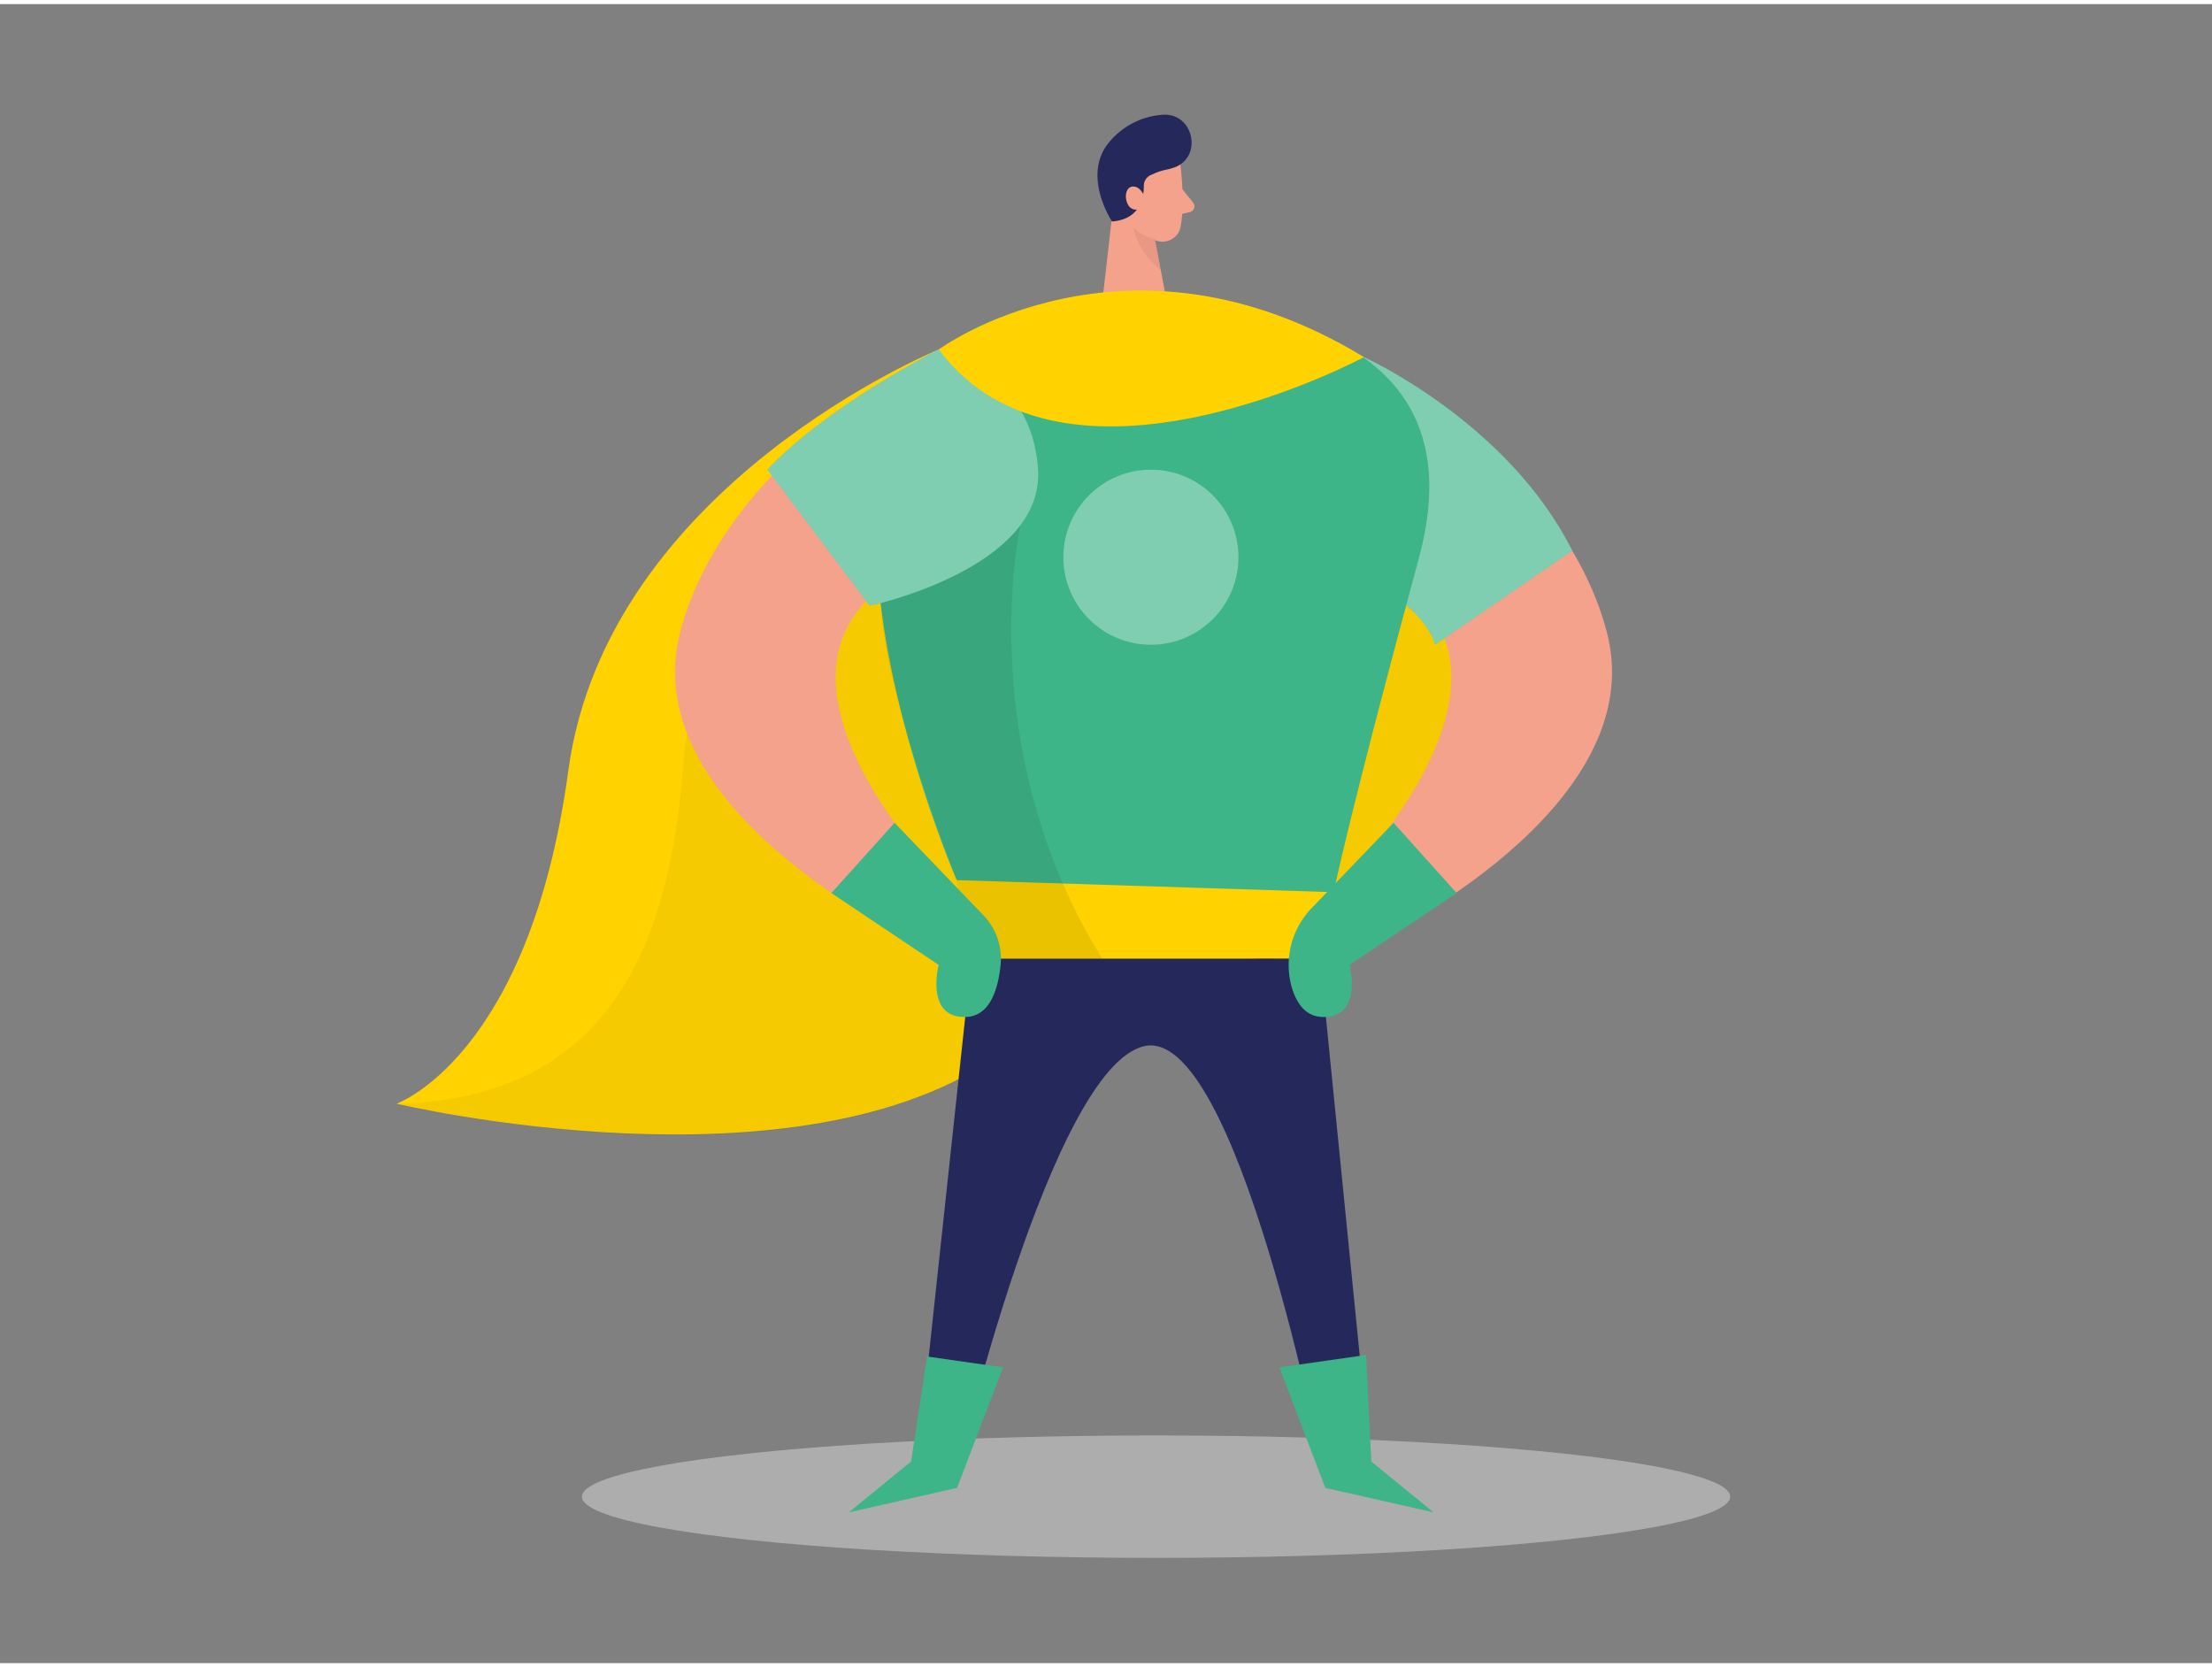
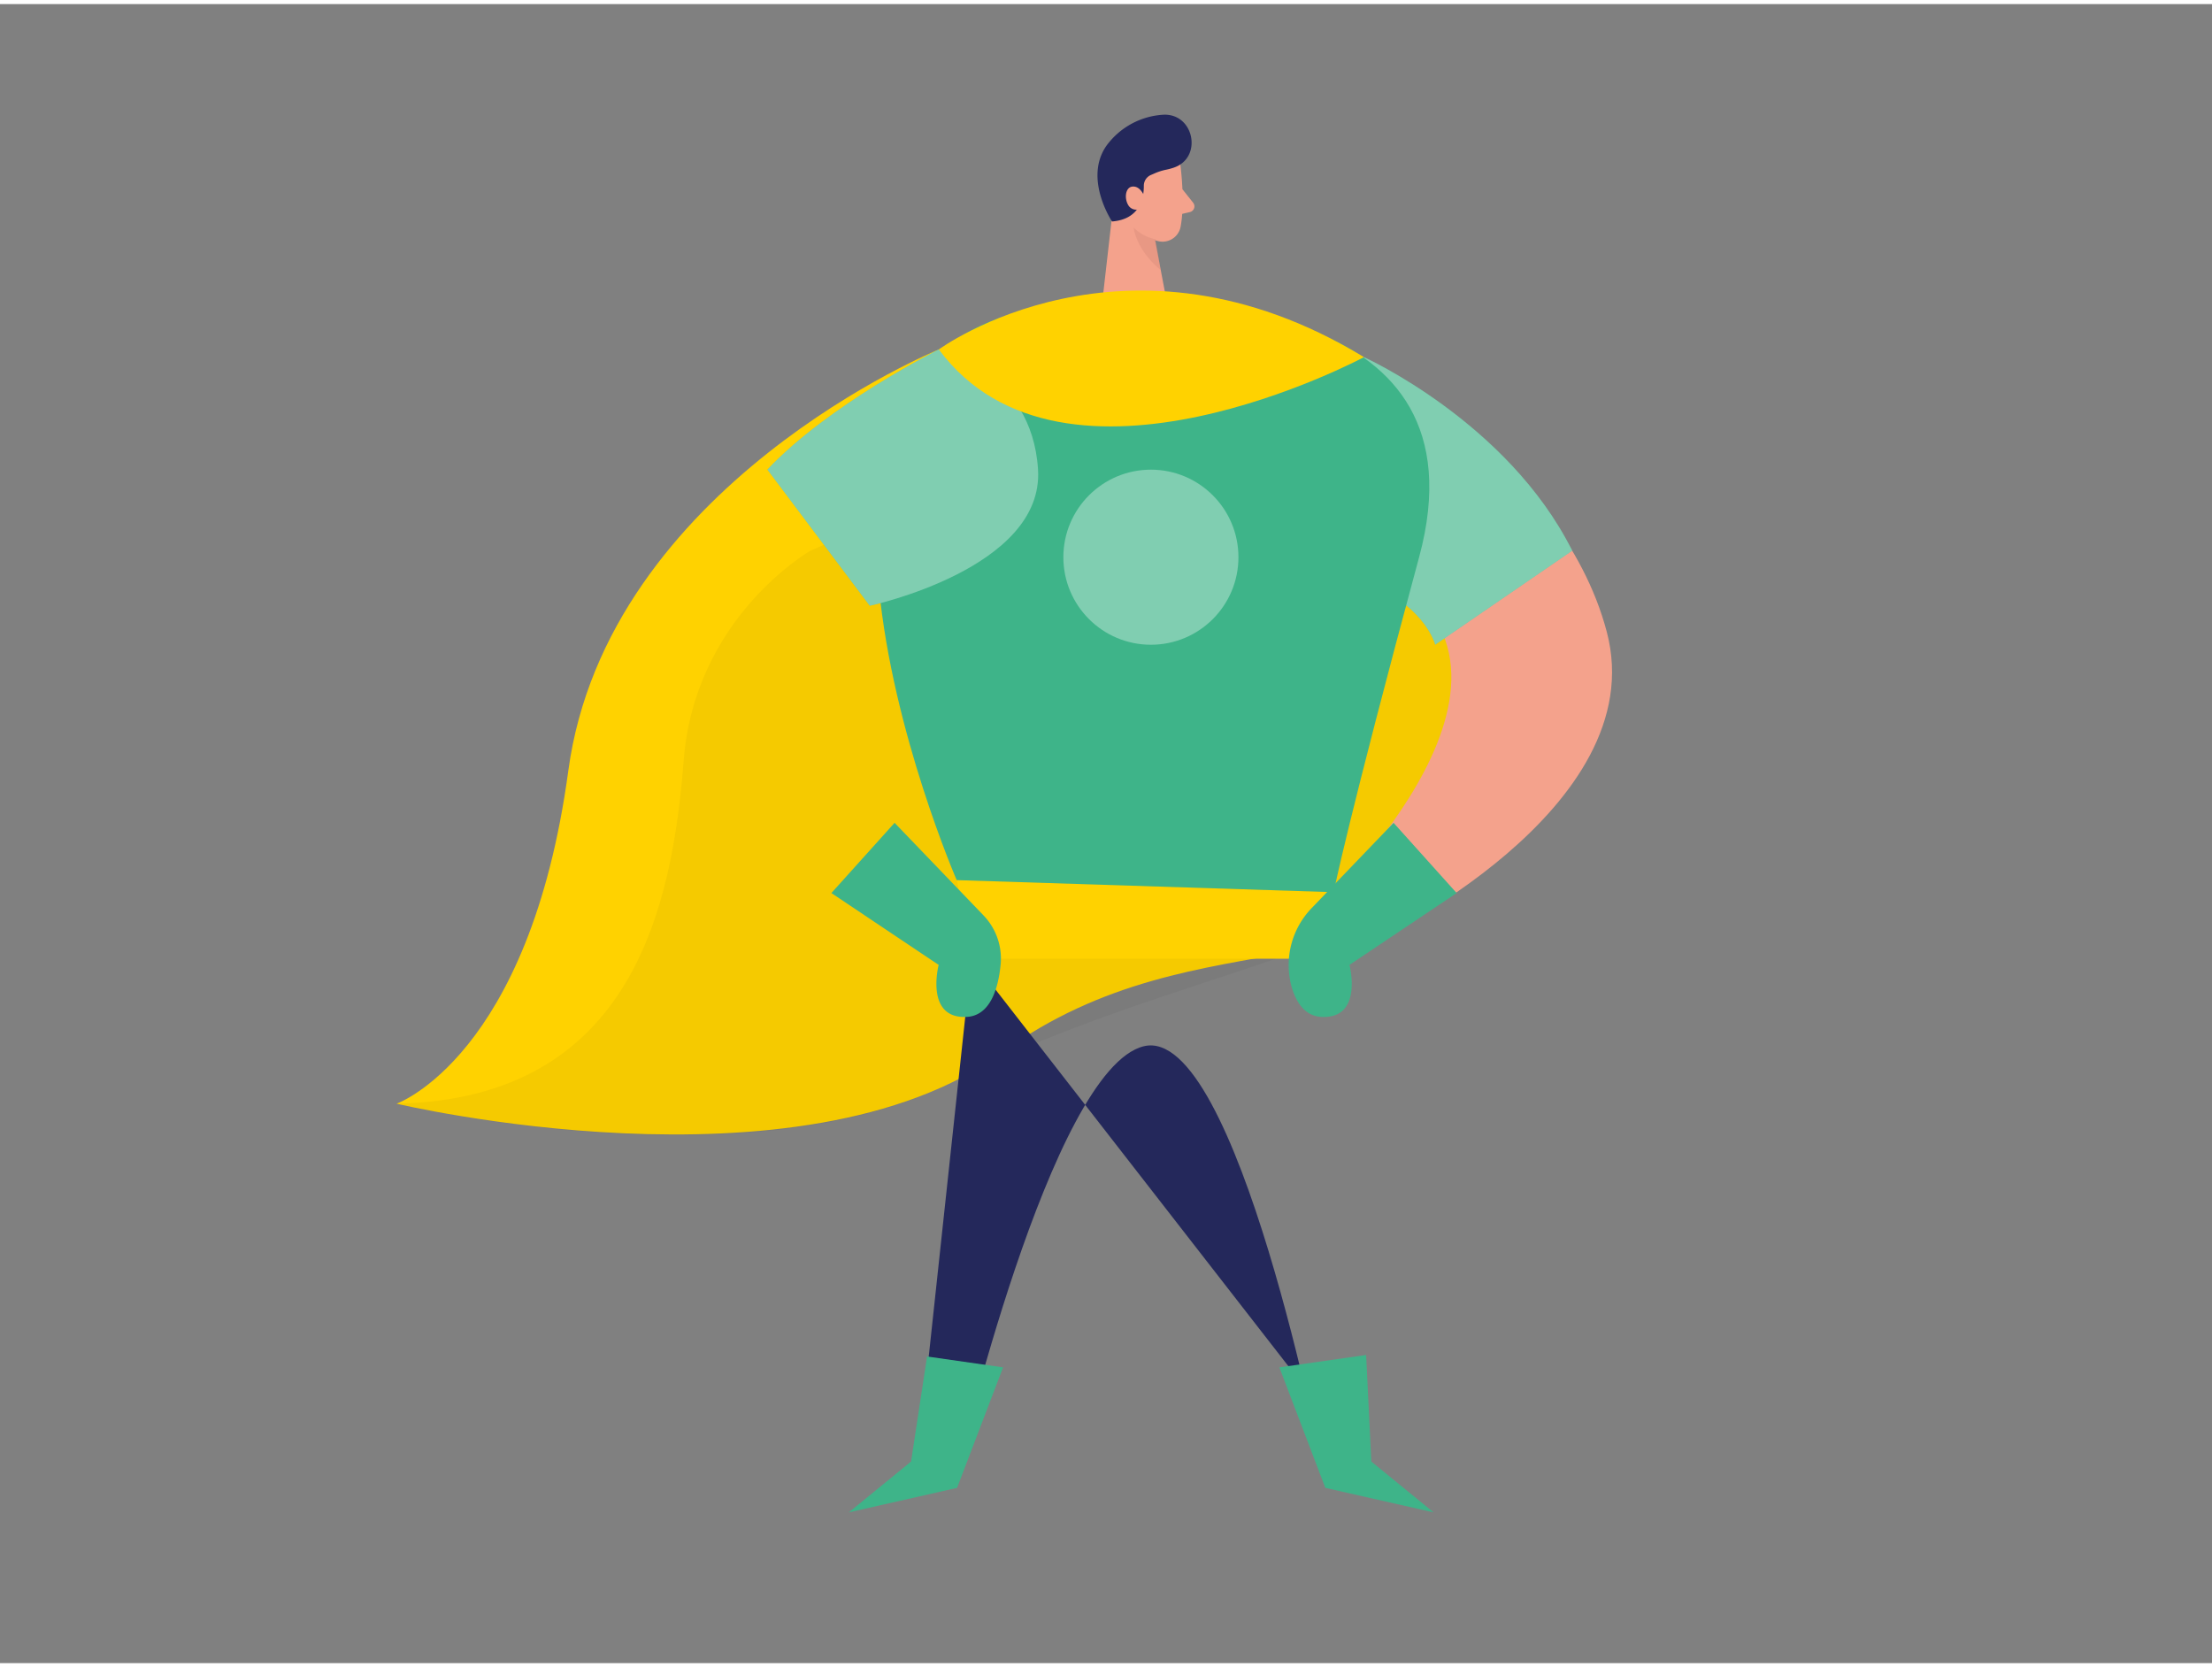
<svg xmlns="http://www.w3.org/2000/svg" id="Layer_1" data-name="Layer 1" viewBox="0 0 400 300" width="406" height="306" class="illustration">
  <rect x="0" y="0" width="400" height="300" fill="#808080" stroke="none" />
  <path d="M169.77,62.45s-60,24.43-67,76.17-31.06,60.22-31.06,60.22,72.95,17.35,109.42-9.21,74.58-8.14,84.47-41.58,13.21-52.4-14.12-63.87S169.77,62.45,169.77,62.45Z" fill="#ffd200" />
  <path d="M146.45,98.91s-20.77,11.92-22.81,37.79-8.93,61.3-52,62.14c0,0,63.61,15.38,101.36-4.31s87.5-24.81,90.37-43.19-3.88-61.49-3.88-61.49L233,82.23l-45.2-2Z" opacity="0.04" />
  <path d="M243.77,62.45s38.32,18.94,46.79,51.08-42.5,56.13-42.5,56.13l-6.89-9.07s46.1-44.74,2.6-60.57C207.25,86.72,243.77,62.45,243.77,62.45Z" fill="#f4a28c" />
  <path d="M246.65,63.84s26,11.7,37.66,35l-24.78,17s-2-8.07-14.91-12.07-12-8.7-12-8.7Z" fill="#3EB489" />
  <path d="M246.65,63.84s26,11.7,37.66,35l-24.78,17s-2-8.07-14.91-12.07-12-8.7-12-8.7Z" fill="#fff" opacity="0.34" />
-   <ellipse cx="209.05" cy="269.9" rx="103.82" ry="11.07" fill="#e6e6e6" opacity="0.45" />
  <path d="M213.48,29.32s.86,6.54,0,11a3.32,3.32,0,0,1-3.94,2.57c-2.21-.49-5.07-1.8-6-5.25l-2.22-5.67a5.92,5.92,0,0,1,2.33-6.44C207.24,22.65,213.16,25.31,213.48,29.32Z" fill="#f4a28c" />
  <polygon points="201.71 32.95 199.26 54.43 211.2 54.93 208.19 39.1 201.71 32.95" fill="#f4a28c" />
  <path d="M213.81,33.47l1.95,2.45a1.06,1.06,0,0,1-.59,1.69l-2.5.58Z" fill="#f4a28c" />
  <polygon points="173.04 158.41 241.17 160.59 238.74 172.63 175.68 172.63 173.04 158.41" fill="#ffd200" />
  <path d="M209,42.54a7.83,7.83,0,0,1-4-2.13s.35,3.94,4.86,7.65Z" fill="#ce8172" opacity="0.31" />
  <path d="M212.21,29.59a11.52,11.52,0,0,1-1.49.39,10.18,10.18,0,0,0-2.08.7l-.54.23a2.12,2.12,0,0,0-1.26,2c0,2.1-.66,6-5.75,6.4,0,0-5.18-7.75-1-13.71A13.73,13.73,0,0,1,210.49,20C216,19.86,217.48,27.86,212.21,29.59Z" fill="#24285b" />
  <path d="M206.73,36.53A1.63,1.63,0,0,0,207,34.9c-.37-.89-1.09-2.06-2.29-1.89s-1.47,2.15-.62,3.45a1.66,1.66,0,0,0,2.68.07Z" fill="#f4a28c" />
  <path d="M199.26,54.43l11.94.5s58.26-2.36,45.42,45.09-15.45,60.57-15.45,60.57L173,158.41S126.74,51.8,199.26,54.43Z" fill="#3EB489" />
  <circle cx="208.12" cy="100.02" r="15.83" fill="#fff" opacity="0.34" />
-   <path d="M169.77,62.45S131.45,81.39,123,113.53s42.5,56.13,42.5,56.13l6.89-9.07s-46.1-44.74-2.6-60.57C206.29,86.72,169.77,62.45,169.77,62.45Z" fill="#f4a28c" />
-   <path d="M184.5,94.33s-8.86,40.08,14.81,78.29H175.68L173,158.41s-12.66-32.12-13.71-49.61S184.5,94.33,184.5,94.33Z" opacity="0.08" />
  <path d="M169.77,62.45s-20,10-31,21.73l18.51,24.62s31.53-6.72,30.43-24.62S169.77,62.45,169.77,62.45Z" fill="#3EB489" />
  <path d="M169.77,62.45s-20,10-31,21.73l18.51,24.62s31.53-6.72,30.43-24.62S169.77,62.45,169.77,62.45Z" fill="#fff" opacity="0.34" />
-   <path d="M175.68,172.62l-10,93H173s17-73.09,33.84-77.17,32.49,77.17,32.49,77.17H248l-9.29-93Z" fill="#24285b" />
+   <path d="M175.68,172.62l-10,93H173s17-73.09,33.84-77.17,32.49,77.17,32.49,77.17H248Z" fill="#24285b" />
  <path d="M169.77,62.45s33.76-24.86,76.88,1.39C246.65,63.84,192.38,92.94,169.77,62.45Z" fill="#ffd200" />
  <path d="M150.34,160.75l11.43-12.7,16.08,16.74a11.27,11.27,0,0,1,3.1,8.86c-.41,4.21-1.81,9.32-6.21,9.5-7.53.32-5-9.41-5-9.41Z" fill="#3EB489" />
  <path d="M263.41,160.75,252,148.05l-14.73,15.34a14.82,14.82,0,0,0-3.66,14.48c.86,2.81,2.46,5.16,5.42,5.28,7.53.32,5-9.41,5-9.41Z" fill="#3EB489" />
  <polygon points="167.64 244.55 181.39 246.52 173.07 268.31 153.49 272.74 164.75 263.55 167.64 244.55" fill="#3EB489" />
  <polygon points="247.04 244.28 231.35 246.52 239.66 268.31 259.24 272.74 247.98 263.55 247.04 244.28" fill="#3EB489" />
</svg>